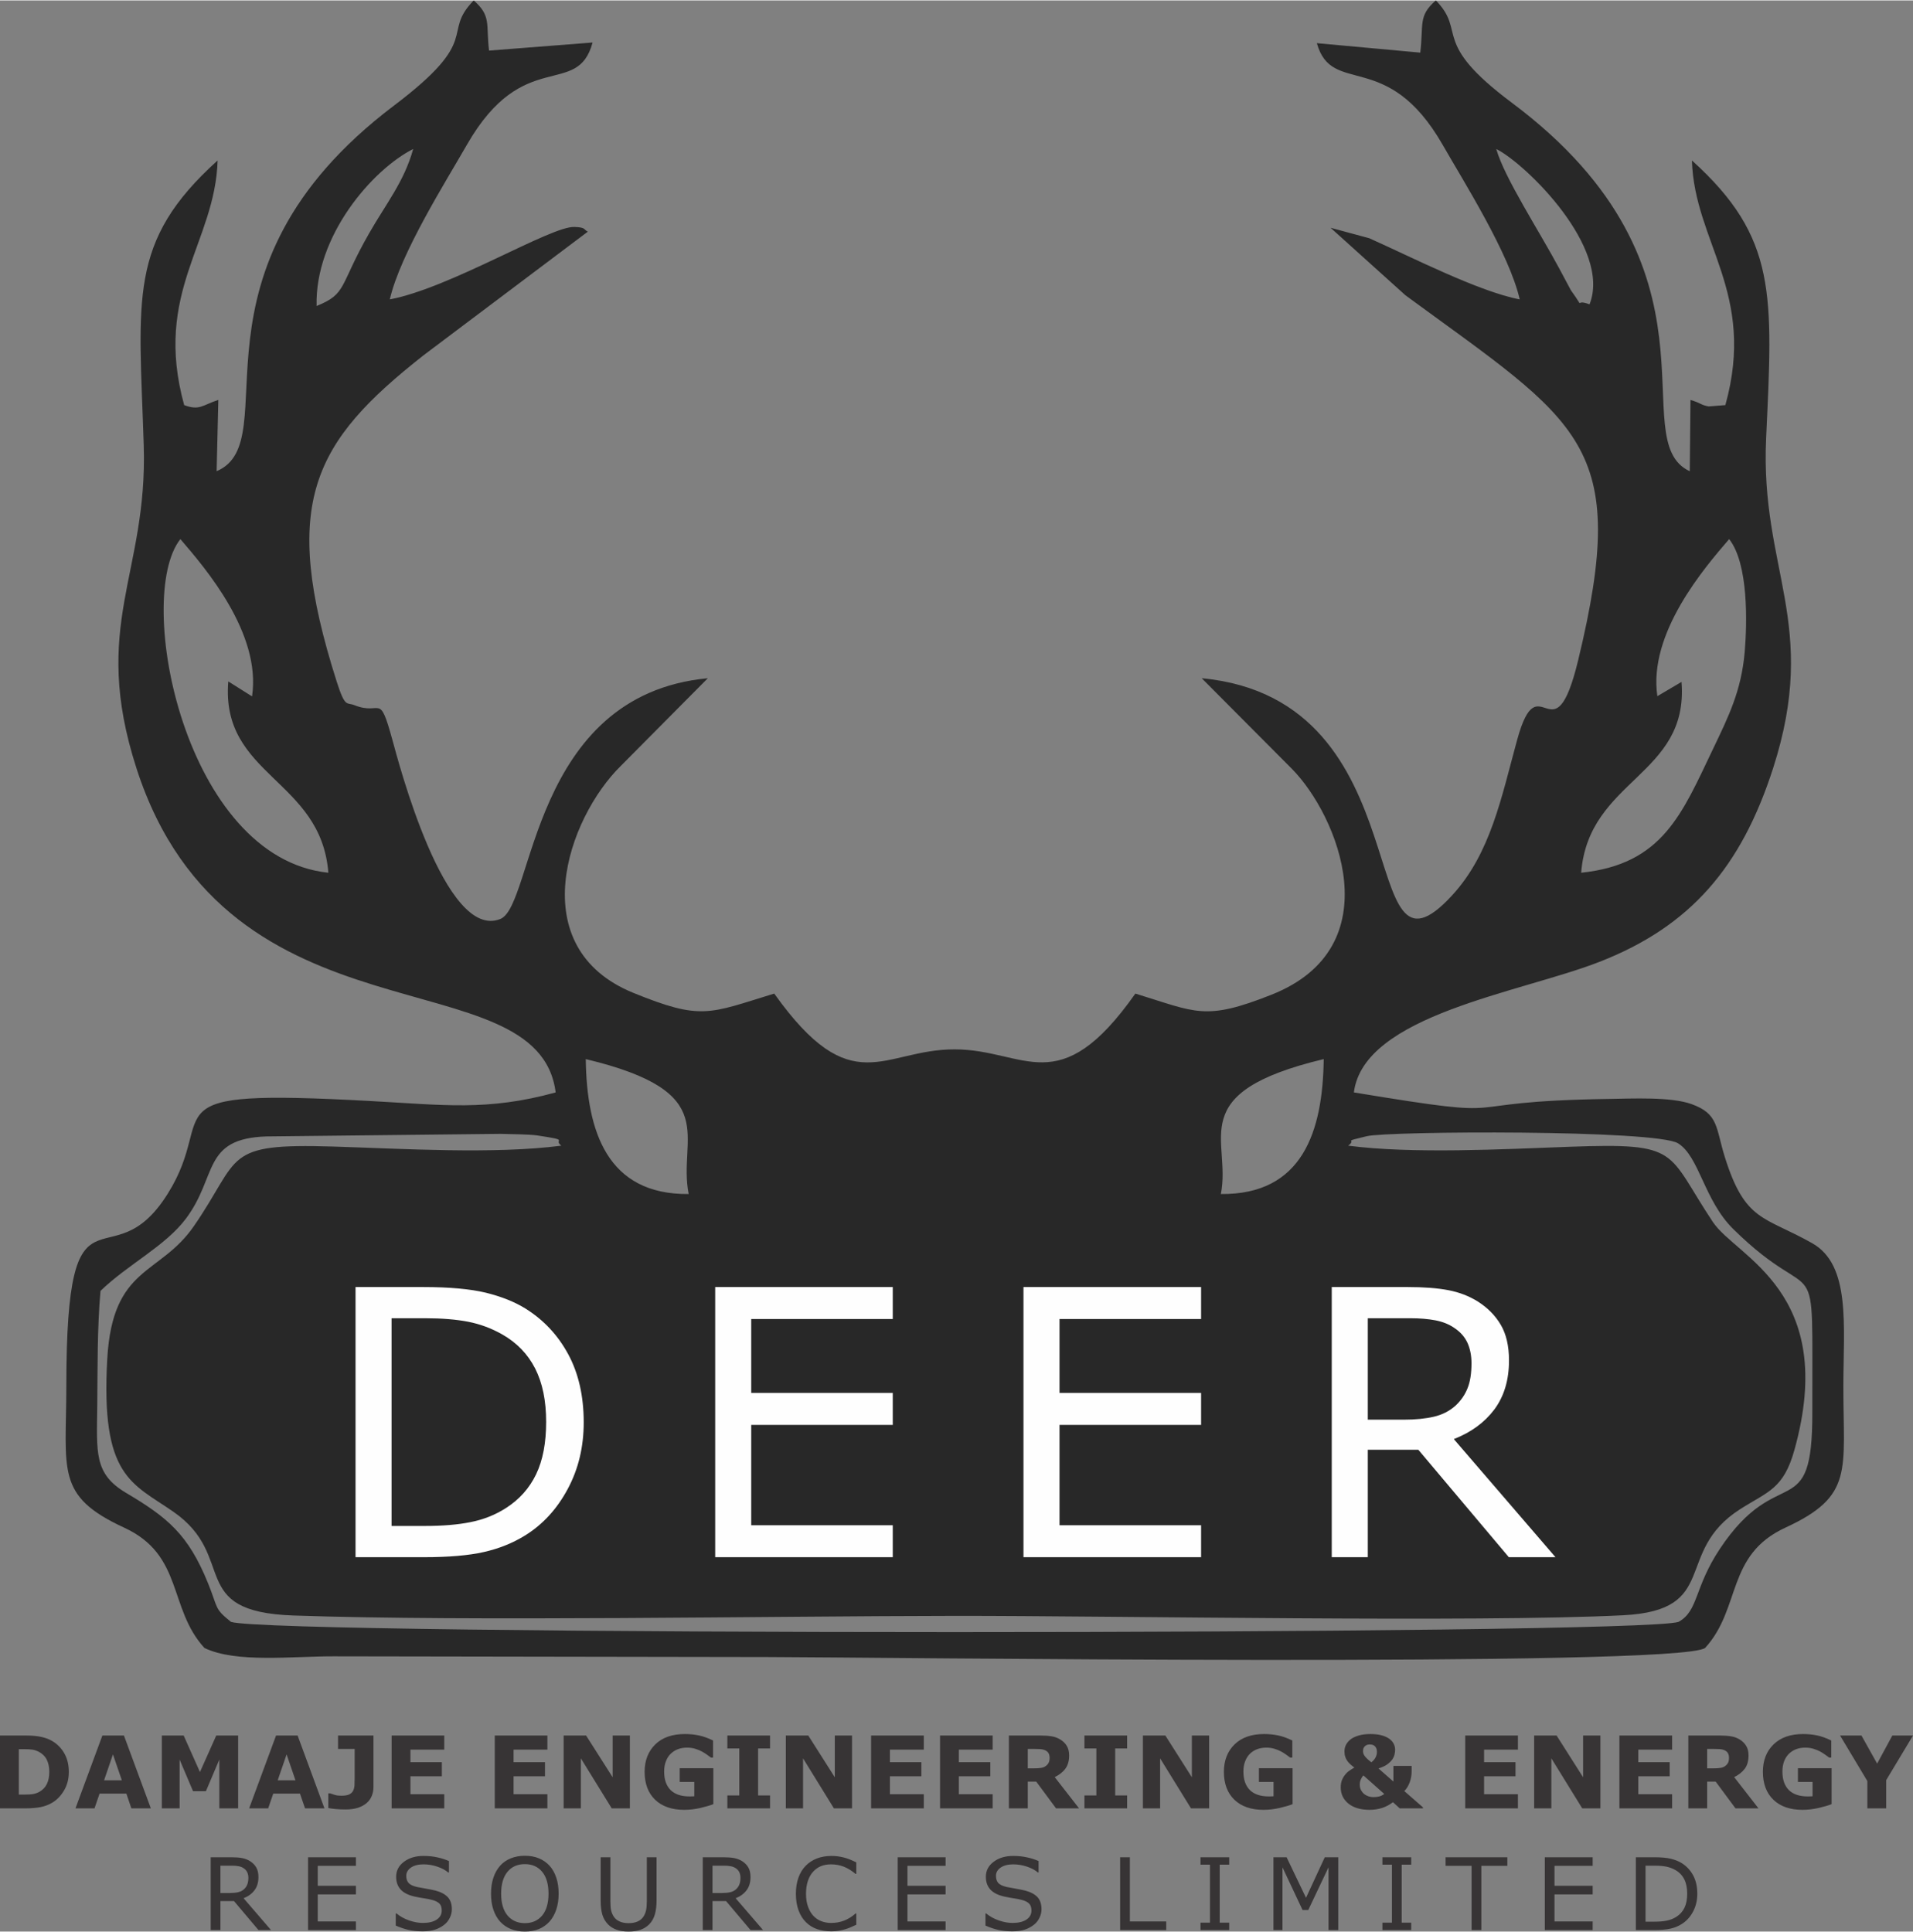
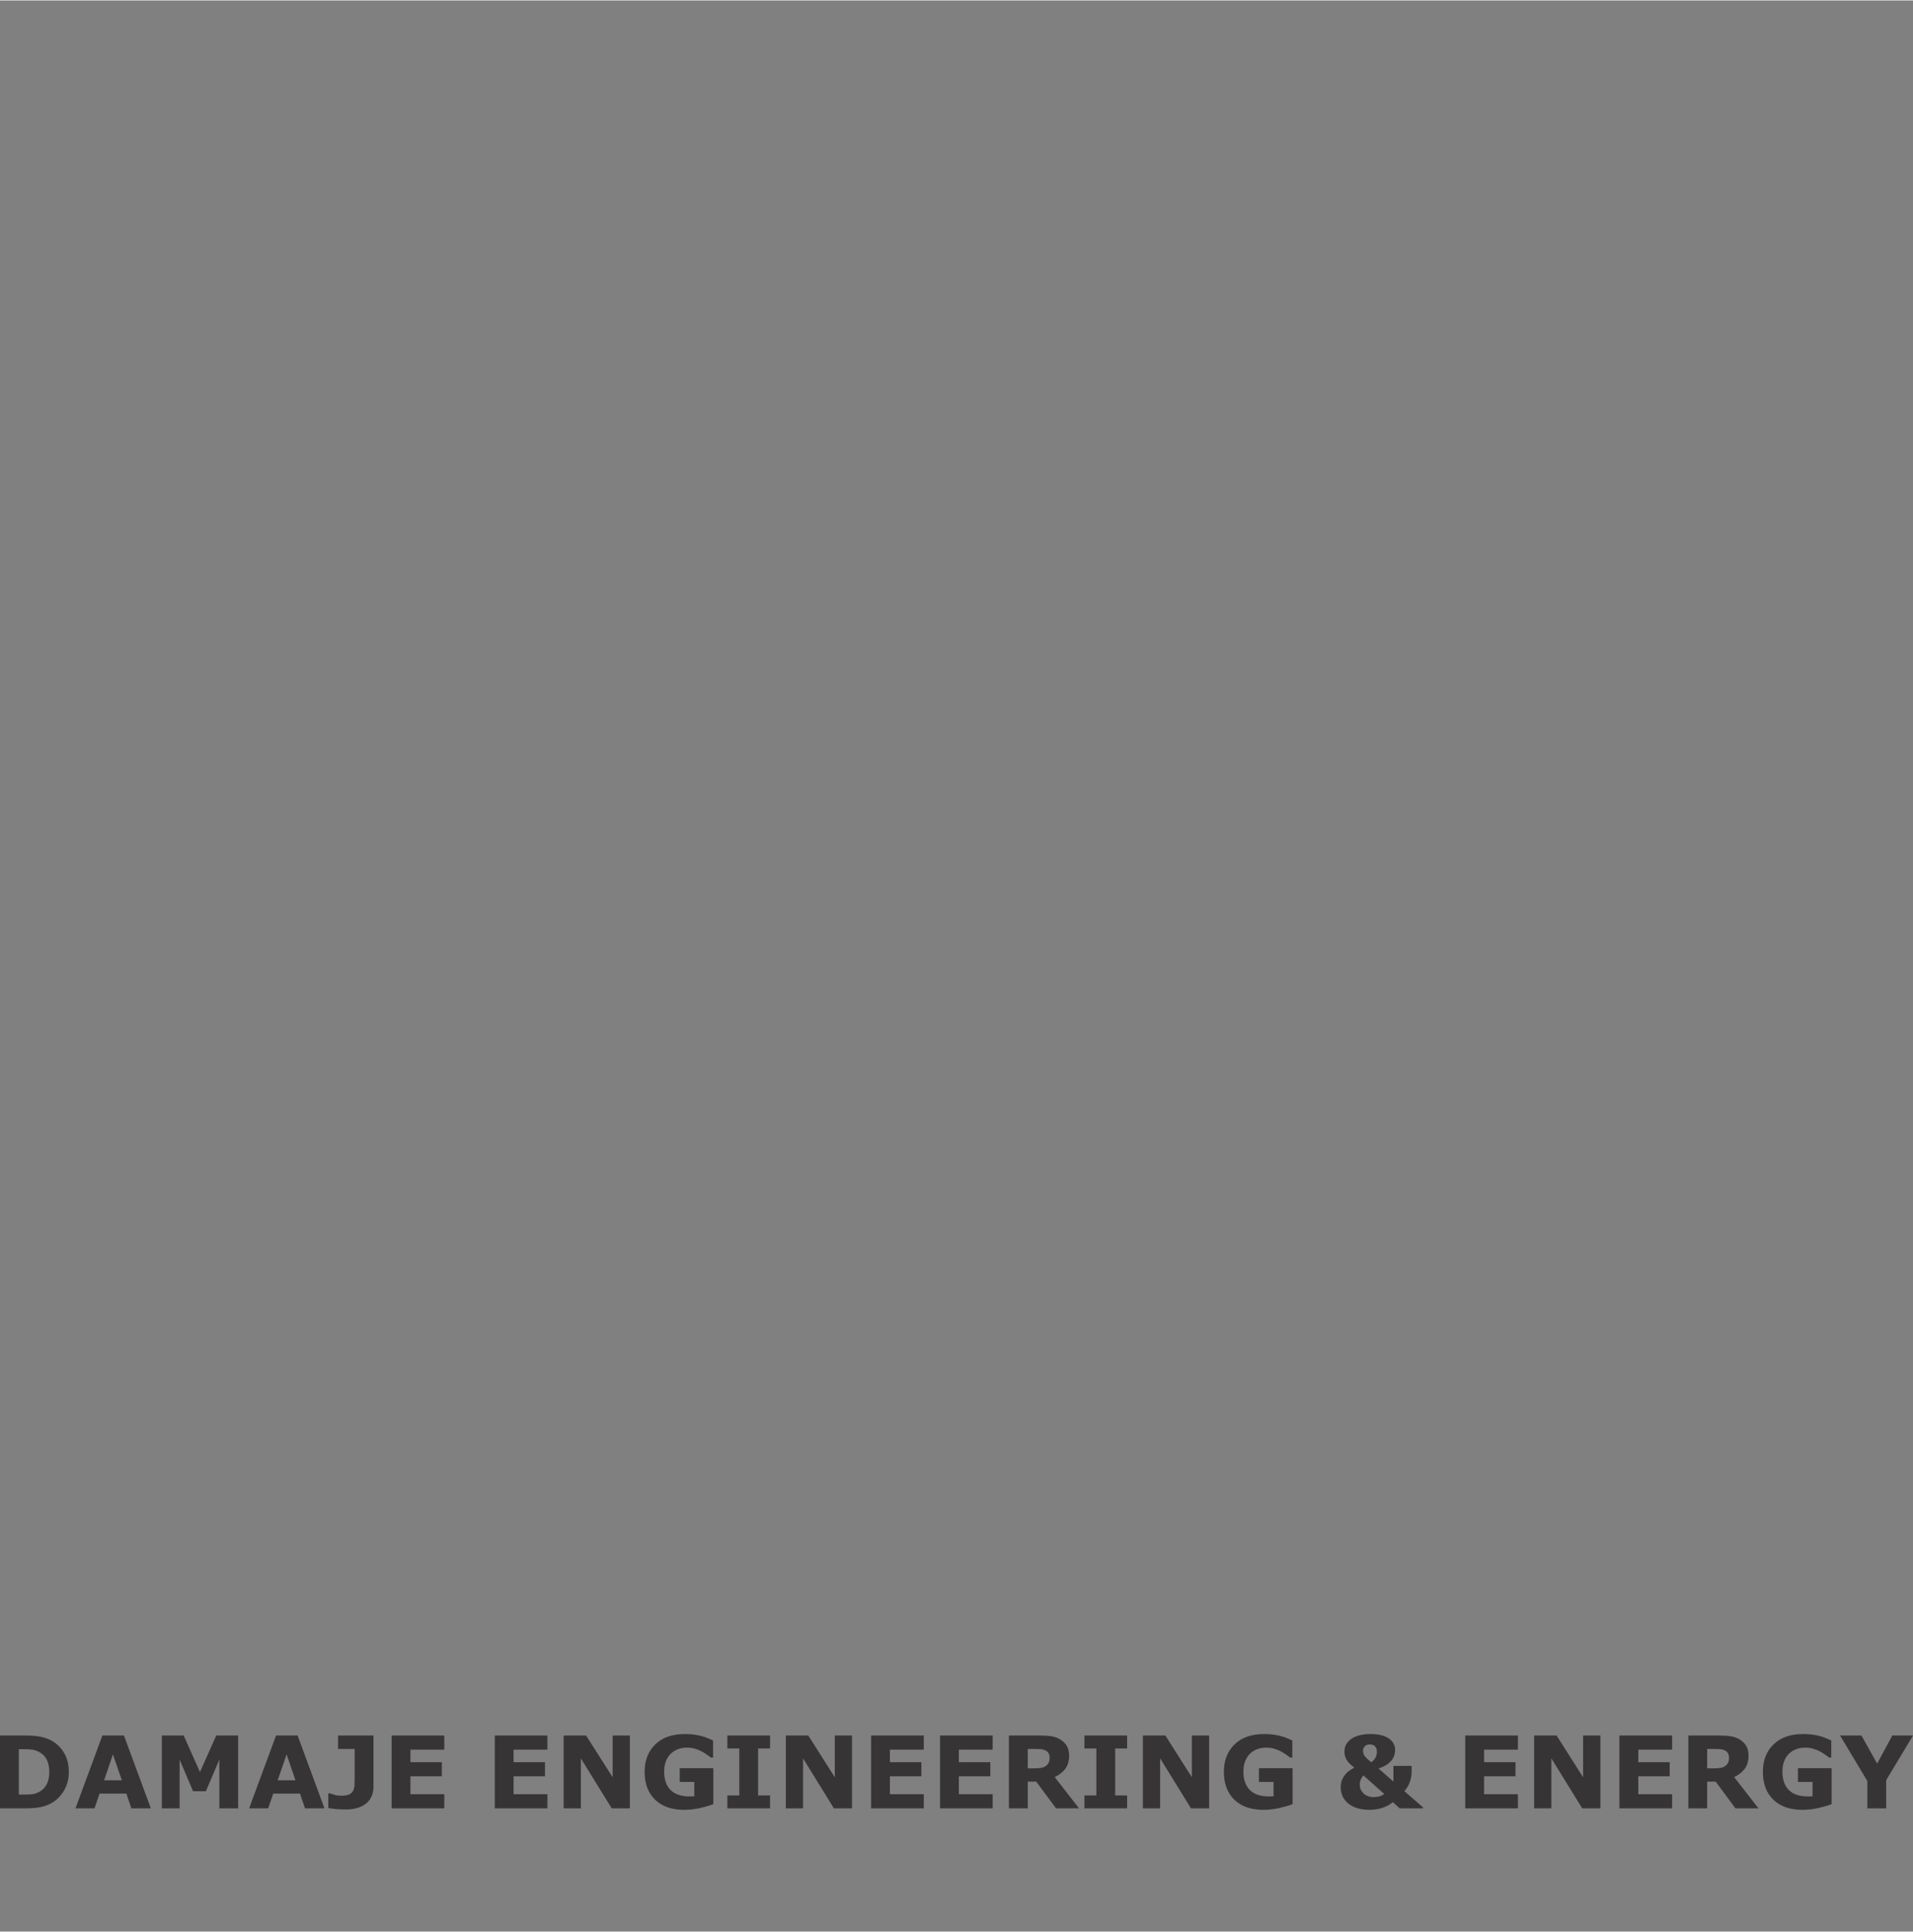
<svg xmlns="http://www.w3.org/2000/svg" xml:space="preserve" width="500px" height="505px" version="1.1" style="shape-rendering:geometricPrecision; text-rendering:geometricPrecision; image-rendering:optimizeQuality; fill-rule:evenodd; clip-rule:evenodd" viewBox="0 0 347.75 351.07">
  <rect x="0" y="0" width="347.75" height="351.07" fill="#808080" stroke="none" />
  <defs>
    <style type="text/css">
   
    .fil0 {fill:#282828}
    .fil1 {fill:#FEFEFE;fill-rule:nonzero}
    .fil2 {fill:#373435;fill-rule:nonzero}
   
  </style>
  </defs>
  <g id="Layer_x0020_1">
    <g id="_1578065355200">
-       <path class="fil0" d="M18.27 234.6c4.92,-4.78 11.78,-8.13 15.53,-13.14 5.78,-7.71 2.92,-14.54 14.6,-14.94l42.61 -0.47c1.78,0.07 5.12,0.06 6.73,0.3 6.13,0.93 2.7,0.64 4.3,1.85 -12.23,1.59 -28.87,0.55 -41.44,0.16 -20.27,-0.63 -16.64,1.84 -25.36,14.47 -6.23,9.03 -14.77,7.14 -15.74,24.1 -1.22,21.52 4.46,22.57 12.03,27.83 11.76,8.17 2.3,18.17 21.78,18.85 32.18,1.12 86.62,0.1 120.25,0.07 29.45,-0.03 94.77,1.23 121.49,-0.11 17.8,-0.9 9.05,-11.48 21.28,-19.29 5.04,-3.21 7.88,-3.65 9.86,-10.75 8.03,-28.81 -10.54,-35.05 -14.8,-41.43 -8.6,-12.9 -5.67,-14.45 -26.09,-13.7 -12.04,0.44 -28.52,1.32 -40.22,-0.2 1.69,-1.29 -1.37,-0.58 3.35,-1.72 3.92,-0.95 52.56,-1.21 56.61,1.29 3.87,2.4 4.72,10.34 10.02,15.57 15.81,15.59 14.33,1.16 14.39,33.33 0.05,20.8 -6.15,8.77 -16.83,24.86 -4.67,7.03 -3.85,11.24 -7.49,13.24 -7.25,2.48 -255.89,2.48 -263.14,0 -3.07,-2.45 -2.32,-2.44 -4.13,-6.92 -3.64,-9.03 -7.43,-12.07 -14.97,-16.55 -5.84,-3.47 -5.3,-7.33 -5.21,-15.84 0.07,-6.8 -0.01,-14.15 0.59,-20.86zm203.66 -17.61c1.98,-9.95 -6.95,-18.39 18.7,-24.53 -0.17,13.18 -3.86,24.68 -18.7,24.53zm-96.74 0c-14.84,0.15 -18.53,-11.42 -18.71,-24.53 25.22,6.03 16.65,14.17 18.71,24.53zm176.09 -90.51c-1.69,-11.43 8.55,-23.33 13.05,-28.55 3.53,4.46 3.28,15.26 2.82,20.59 -0.62,6.99 -2.91,11.61 -5.7,17.45 -5.7,11.89 -9.17,21.07 -24.02,22.61 1.34,-17.07 19.61,-17.58 18.24,-34.69l-4.39 2.59zm-241.59 32.1c-26.14,-2.71 -35.35,-49.97 -26.9,-60.65 4.5,5.23 14.74,17.11 13.03,28.59l-4.32 -2.72c-1.42,17.19 16.85,17.72 18.19,34.78zm229.26 -103.33c-3.09,-1.18 -0.52,1.43 -3.4,-2.58 -0.03,-0.03 -1.93,-3.61 -2.12,-3.97 -3.57,-6.68 -10,-16.53 -11.43,-21.69 5.37,2.69 21.01,18 16.95,28.24zm-231.4 0.3c-0.32,-12.74 10.14,-24.8 17.56,-28.54 -1.64,5.95 -4.96,9.97 -8.05,15.4 -5.47,9.58 -3.93,10.88 -9.51,13.14zm13.31 -1.2c1.92,-8.35 10.15,-21.36 14.01,-28.1 10.31,-17.99 20.09,-8.31 22.85,-18.6l-18.82 1.47c-0.58,-4.83 0.45,-6.29 -2.79,-9.12 -6,6.16 1.78,6.82 -14.47,19.1 -39.91,30.17 -19.21,60.96 -32.26,66.48l0.31 -12.96c-2.93,0.96 -3.39,1.99 -6.21,0.95 -5.67,-20.53 5.64,-29.52 6.08,-44.48 -16.38,14.79 -14.28,25.02 -13.43,51.79 0.74,23.47 -9.73,32.64 -1.32,58.72 16.66,51.62 73.01,33.81 76.2,58.92 -12.43,3.42 -20.37,2.28 -33.67,1.56 -41.68,-2.28 -27.4,1.77 -36.84,16.84 -10.55,16.86 -18.43,-5.09 -18.44,34.9 -0.01,15.46 -2.03,20.04 10.51,25.82 10.83,4.99 7.98,14.64 14.59,21.87 5.72,2.78 16.07,1.5 23.44,1.52l78.95 0.13c16.46,0.01 165.6,1.94 170.41,-1.65 6.6,-7.23 3.77,-16.88 14.59,-21.87 12.52,-5.77 10.52,-10.31 10.54,-25.82 0.02,-10.93 1.37,-21.91 -5.65,-25.88 -8.74,-4.95 -12.19,-3.83 -15.9,-15.68 -1.68,-5.38 -1.1,-7.85 -6.08,-9.63 -3.74,-1.34 -10.75,-0.99 -14.87,-0.93 -31.24,0.46 -14.18,4.14 -46.48,-1.18 1.8,-14.12 30.24,-18.11 44.65,-23.74 16.62,-6.48 25.78,-17.3 31.55,-35.17 8.47,-26.3 -2.37,-36.11 -1.26,-60.02 1.21,-26.12 2.06,-36.45 -13.49,-50.5 0.45,14.93 11.76,24.04 6.08,44.48l-3.04 0.24c-1.47,-0.27 -1.29,-0.58 -3.3,-1.18l-0.13 12.96c-12.3,-5.67 8.26,-36.66 -32.37,-67.01 -14.89,-11.13 -8.12,-12.79 -13.79,-18.58 -3.25,2.83 -2.21,4.29 -2.83,9.49l-18.8 -1.72c2.73,9.8 12.76,0.83 22.87,18.48 3.86,6.75 12.09,19.74 14.01,28.1 -7.38,-1.39 -19.69,-7.7 -27.36,-11.12l-7.03 -1.9 13.61 12.27c31.78,23.32 40.98,26.79 31.4,66.35 -4.48,18.52 -7.11,0.01 -11.08,14.44 -2.88,10.49 -4.82,20.66 -11.8,28.27 -18.15,19.81 -4.62,-35.59 -45.55,-39.44l16.4 16.48c8.31,8.4 18.22,32.39 -3.73,41.06 -12.13,4.8 -13.61,3.2 -24.73,-0.21 -13.94,19.78 -19.97,10.17 -32.83,10.14 -13.07,-0.03 -18.66,9.73 -32.82,-10.14 -11.91,3.64 -13.17,4.93 -25.61,-0.13 -20.15,-8.22 -12.02,-31.71 -2.24,-41.3l15.78 -15.9c-32.25,3.05 -31.59,41.26 -37.7,43.76 -10.1,4.12 -18.61,-28.8 -19.65,-32.59 -2.43,-8.82 -1.96,-4.29 -6.89,-6.27 -1.44,-0.58 -1.67,0.57 -3.23,-4.3 -10.37,-32.57 -4.23,-43.55 15.83,-59.34l29.82 -22.44c-0.83,-0.43 -0.34,-0.79 -2.45,-0.86 -4.32,-0.15 -22.54,11.1 -33.54,13.17z" />
-       <path class="fil1" d="M106.11 258.5c0,4.47 -0.97,8.51 -2.92,12.13 -1.95,3.64 -4.54,6.45 -7.77,8.45 -2.24,1.38 -4.74,2.38 -7.5,3 -2.75,0.62 -6.39,0.93 -10.89,0.93l-12.4 0 0 -49.11 12.26 0c4.8,0 8.6,0.35 11.43,1.03 2.82,0.7 5.21,1.65 7.17,2.86 3.34,2.08 5.94,4.87 7.81,8.34 1.87,3.47 2.81,7.61 2.81,12.37zm-6.83 -0.09c0,-3.84 -0.66,-7.07 -2,-9.71 -1.34,-2.62 -3.34,-4.69 -6,-6.2 -1.94,-1.1 -3.99,-1.86 -6.16,-2.29 -2.17,-0.42 -4.79,-0.64 -7.81,-0.64l-6.13 0 0 37.76 6.13 0c3.14,0 5.88,-0.22 8.21,-0.69 2.35,-0.46 4.5,-1.31 6.45,-2.56 2.44,-1.56 4.26,-3.6 5.49,-6.15 1.22,-2.54 1.82,-5.72 1.82,-9.52zm63.01 24.6l-32.28 0 0 -49.11 32.28 0 0 5.81 -25.73 0 0 13.44 25.73 0 0 5.81 -25.73 0 0 18.24 25.73 0 0 5.81zm56.05 0l-32.29 0 0 -49.11 32.29 0 0 5.81 -25.74 0 0 13.44 25.74 0 0 5.81 -25.74 0 0 18.24 25.74 0 0 5.81zm64.42 0l-8.48 0 -16.45 -19.53 -9.19 0 0 19.53 -6.55 0 0 -49.11 13.77 0c2.97,0 5.45,0.19 7.43,0.57 1.98,0.38 3.76,1.07 5.35,2.06 1.78,1.13 3.18,2.54 4.18,4.25 1,1.7 1.49,3.86 1.49,6.47 0,3.55 -0.89,6.51 -2.66,8.9 -1.79,2.38 -4.25,4.18 -7.37,5.39l18.48 21.47zm-15.27 -35.26c0,-1.41 -0.25,-2.65 -0.74,-3.73 -0.5,-1.08 -1.32,-2 -2.46,-2.74 -0.94,-0.64 -2.07,-1.08 -3.36,-1.33 -1.31,-0.25 -2.84,-0.38 -4.6,-0.38l-7.69 0 0 18.44 6.6 0c2.07,0 3.88,-0.18 5.42,-0.54 1.54,-0.36 2.84,-1.03 3.93,-2.01 0.99,-0.93 1.72,-1.98 2.19,-3.18 0.48,-1.18 0.71,-2.7 0.71,-4.53z" />
      <path class="fil2" d="M12.51 322.06c0,1.24 -0.28,2.34 -0.84,3.31 -0.57,0.98 -1.28,1.73 -2.14,2.25 -0.64,0.39 -1.36,0.66 -2.13,0.82 -0.77,0.15 -1.68,0.23 -2.73,0.23l-4.67 0 0 -13.24 4.8 0c1.08,0 2.01,0.09 2.79,0.27 0.78,0.18 1.44,0.44 1.97,0.77 0.92,0.56 1.64,1.31 2.16,2.25 0.53,0.95 0.79,2.07 0.79,3.34zm-3.55 -0.03c0,-0.87 -0.16,-1.61 -0.47,-2.23 -0.32,-0.62 -0.82,-1.1 -1.5,-1.45 -0.35,-0.17 -0.71,-0.29 -1.07,-0.35 -0.36,-0.06 -0.91,-0.09 -1.64,-0.09l-0.86 0 0 8.26 0.86 0c0.81,0 1.4,-0.03 1.78,-0.11 0.38,-0.07 0.74,-0.2 1.11,-0.4 0.61,-0.35 1.07,-0.83 1.35,-1.42 0.29,-0.6 0.44,-1.34 0.44,-2.21zm18.46 6.64l-3.54 0 -0.91 -2.68 -4.87 0 -0.92 2.68 -3.46 0 4.89 -13.24 3.92 0 4.89 13.24zm-5.27 -5.1l-1.62 -4.71 -1.61 4.71 3.23 0zm21.14 5.1l-3.42 0 0 -8.87 -2.44 5.75 -2.34 0 -2.44 -5.75 0 8.87 -3.23 0 0 -13.24 3.97 0 2.96 6.64 2.96 -6.64 3.98 0 0 13.24zm15.69 0l-3.53 0 -0.92 -2.68 -4.86 0 -0.92 2.68 -3.46 0 4.89 -13.24 3.92 0 4.88 13.24zm-5.27 -5.1l-1.61 -4.71 -1.62 4.71 3.23 0zm14.18 1.21c0,0.58 -0.1,1.12 -0.31,1.63 -0.21,0.51 -0.51,0.93 -0.92,1.29 -0.44,0.37 -0.96,0.66 -1.57,0.86 -0.61,0.2 -1.37,0.31 -2.26,0.31 -0.62,0 -1.19,-0.02 -1.73,-0.07 -0.54,-0.04 -1.01,-0.11 -1.42,-0.19l0 -2.67 0.32 0c0.28,0.1 0.58,0.2 0.88,0.29 0.31,0.1 0.71,0.14 1.18,0.14 0.63,0 1.1,-0.08 1.44,-0.24 0.33,-0.17 0.57,-0.4 0.71,-0.7 0.14,-0.29 0.21,-0.61 0.23,-0.96 0.02,-0.34 0.03,-0.79 0.03,-1.32l0 -5.28 -3.02 0 0 -2.44 6.44 0 0 9.35zm12.87 3.89l-9.57 0 0 -13.24 9.57 0 0 2.57 -6.15 0 0 2.28 5.71 0 0 2.56 -5.71 0 0 3.26 6.15 0 0 2.57zm18.75 0l-9.57 0 0 -13.24 9.57 0 0 2.57 -6.15 0 0 2.28 5.71 0 0 2.56 -5.71 0 0 3.26 6.15 0 0 2.57zm14.99 0l-3.3 0 -5.61 -9.09 0 9.09 -3.13 0 0 -13.24 4.08 0 4.83 7.59 0 -7.59 3.13 0 0 13.24zm15.17 -0.76c-0.59,0.23 -1.38,0.46 -2.35,0.69 -0.98,0.22 -1.96,0.34 -2.93,0.34 -2.25,0 -4.02,-0.61 -5.3,-1.83 -1.27,-1.23 -1.91,-2.92 -1.91,-5.08 0,-2.06 0.65,-3.72 1.93,-4.98 1.29,-1.26 3.08,-1.89 5.39,-1.89 0.87,0 1.69,0.08 2.48,0.24 0.79,0.15 1.67,0.47 2.64,0.93l0 3.11 -0.38 0c-0.17,-0.13 -0.41,-0.3 -0.73,-0.53 -0.32,-0.23 -0.63,-0.42 -0.93,-0.58 -0.34,-0.19 -0.74,-0.35 -1.2,-0.49 -0.46,-0.14 -0.95,-0.21 -1.46,-0.21 -0.61,0 -1.16,0.09 -1.65,0.27 -0.49,0.18 -0.93,0.45 -1.32,0.82 -0.38,0.36 -0.68,0.81 -0.89,1.36 -0.22,0.54 -0.33,1.18 -0.33,1.9 0,1.46 0.39,2.58 1.17,3.36 0.78,0.77 1.93,1.16 3.45,1.16 0.13,0 0.28,0 0.43,-0.01 0.16,0 0.3,-0.01 0.43,-0.02l0 -2.61 -2.65 0 0 -2.49 6.11 0 0 6.54zm10.31 0.76l-7.76 0 0 -2.35 2.17 0 0 -8.54 -2.17 0 0 -2.35 7.76 0 0 2.35 -2.17 0 0 8.54 2.17 0 0 2.35zm14.9 0l-3.29 0 -5.61 -9.09 0 9.09 -3.13 0 0 -13.24 4.08 0 4.82 7.59 0 -7.59 3.13 0 0 13.24zm13.05 0l-9.58 0 0 -13.24 9.58 0 0 2.57 -6.16 0 0 2.28 5.72 0 0 2.56 -5.72 0 0 3.26 6.16 0 0 2.57zm12.52 0l-9.57 0 0 -13.24 9.57 0 0 2.57 -6.15 0 0 2.28 5.72 0 0 2.56 -5.72 0 0 3.26 6.15 0 0 2.57zm10.35 -9.19c0,-0.33 -0.07,-0.62 -0.2,-0.85 -0.14,-0.24 -0.37,-0.42 -0.7,-0.56 -0.23,-0.09 -0.49,-0.15 -0.79,-0.17 -0.31,-0.02 -0.66,-0.03 -1.07,-0.03l-1.21 0 0 3.53 1.03 0c0.54,0 0.99,-0.02 1.35,-0.08 0.36,-0.05 0.67,-0.17 0.91,-0.36 0.24,-0.18 0.41,-0.38 0.51,-0.6 0.11,-0.22 0.17,-0.52 0.17,-0.88zm5.35 9.19l-4.18 0 -3.6 -4.86 -1.54 0 0 4.86 -3.43 0 0 -13.24 5.72 0c0.79,0 1.46,0.05 2.02,0.14 0.56,0.08 1.09,0.28 1.58,0.57 0.5,0.3 0.9,0.68 1.19,1.15 0.29,0.47 0.44,1.06 0.44,1.77 0,0.98 -0.23,1.78 -0.68,2.39 -0.45,0.62 -1.1,1.13 -1.94,1.54l4.42 5.68zm8.74 0l-7.76 0 0 -2.35 2.17 0 0 -8.54 -2.17 0 0 -2.35 7.76 0 0 2.35 -2.17 0 0 8.54 2.17 0 0 2.35zm14.91 0l-3.3 0 -5.61 -9.09 0 9.09 -3.13 0 0 -13.24 4.08 0 4.82 7.59 0 -7.59 3.14 0 0 13.24zm15.17 -0.76c-0.59,0.23 -1.38,0.46 -2.36,0.69 -0.97,0.22 -1.95,0.34 -2.92,0.34 -2.26,0 -4.02,-0.61 -5.3,-1.83 -1.27,-1.23 -1.91,-2.92 -1.91,-5.08 0,-2.06 0.65,-3.72 1.93,-4.98 1.29,-1.26 3.08,-1.89 5.38,-1.89 0.87,0 1.7,0.08 2.49,0.24 0.79,0.15 1.67,0.47 2.64,0.93l0 3.11 -0.39 0c-0.16,-0.13 -0.41,-0.3 -0.72,-0.53 -0.33,-0.23 -0.63,-0.42 -0.93,-0.58 -0.35,-0.19 -0.75,-0.35 -1.2,-0.49 -0.46,-0.14 -0.95,-0.21 -1.47,-0.21 -0.6,0 -1.15,0.09 -1.65,0.27 -0.49,0.18 -0.93,0.45 -1.32,0.82 -0.37,0.36 -0.67,0.81 -0.88,1.36 -0.22,0.54 -0.33,1.18 -0.33,1.9 0,1.46 0.39,2.58 1.17,3.36 0.78,0.77 1.93,1.16 3.45,1.16 0.13,0 0.27,0 0.43,-0.01 0.16,0 0.3,-0.01 0.43,-0.02l0 -2.61 -2.66 0 0 -2.49 6.12 0 0 6.54zm23.7 0.76l-4.23 0 -1.23 -1.12c-0.6,0.47 -1.25,0.81 -1.97,1.05 -0.71,0.22 -1.46,0.34 -2.26,0.34 -1.64,0 -2.92,-0.38 -3.86,-1.13 -0.93,-0.76 -1.4,-1.74 -1.4,-2.96 0,-0.5 0.08,-0.94 0.22,-1.31 0.15,-0.37 0.35,-0.71 0.59,-1 0.24,-0.3 0.5,-0.55 0.81,-0.75 0.3,-0.21 0.59,-0.39 0.86,-0.53 -0.25,-0.19 -0.49,-0.38 -0.71,-0.58 -0.23,-0.2 -0.42,-0.42 -0.59,-0.66 -0.16,-0.22 -0.28,-0.48 -0.37,-0.76 -0.09,-0.27 -0.13,-0.59 -0.13,-0.94 0,-0.41 0.08,-0.8 0.26,-1.17 0.18,-0.36 0.45,-0.69 0.8,-0.98 0.37,-0.3 0.86,-0.54 1.48,-0.73 0.62,-0.19 1.36,-0.28 2.21,-0.28 0.71,0 1.36,0.07 1.92,0.21 0.56,0.14 1.03,0.35 1.42,0.61 0.36,0.25 0.64,0.55 0.83,0.9 0.19,0.35 0.29,0.73 0.29,1.14 0,0.27 -0.04,0.57 -0.12,0.9 -0.08,0.32 -0.23,0.63 -0.44,0.92 -0.23,0.31 -0.54,0.59 -0.91,0.86 -0.38,0.27 -0.9,0.51 -1.56,0.71l2.72 2.39 0 -2.85 3.31 0 0 0.98c0,0.7 -0.12,1.37 -0.35,2.01 -0.24,0.64 -0.57,1.17 -0.98,1.59l3.39 2.96 0 0.18zm-8.37 -10.26c0,-0.3 -0.05,-0.55 -0.15,-0.73 -0.09,-0.18 -0.21,-0.32 -0.34,-0.41 -0.14,-0.1 -0.29,-0.16 -0.44,-0.18 -0.16,-0.02 -0.28,-0.04 -0.38,-0.04 -0.1,0 -0.21,0.02 -0.34,0.04 -0.12,0.02 -0.26,0.08 -0.41,0.18 -0.13,0.09 -0.24,0.21 -0.33,0.37 -0.1,0.17 -0.14,0.38 -0.14,0.65 0,0.35 0.14,0.68 0.42,1.01 0.28,0.33 0.65,0.66 1.1,1 0.33,-0.26 0.58,-0.54 0.75,-0.86 0.17,-0.32 0.26,-0.66 0.26,-1.03zm1.33 7.64l-3.79 -3.37c-0.12,0.11 -0.26,0.33 -0.42,0.63 -0.16,0.31 -0.24,0.65 -0.24,1.02 0,0.39 0.08,0.74 0.23,1.03 0.16,0.28 0.35,0.52 0.57,0.7 0.24,0.19 0.51,0.33 0.8,0.43 0.29,0.09 0.57,0.14 0.85,0.14 0.41,0 0.76,-0.04 1.08,-0.12 0.31,-0.08 0.62,-0.23 0.92,-0.46zm24.3 2.62l-9.58 0 0 -13.24 9.58 0 0 2.57 -6.15 0 0 2.28 5.71 0 0 2.56 -5.71 0 0 3.26 6.15 0 0 2.57zm14.99 0l-3.3 0 -5.61 -9.09 0 9.09 -3.13 0 0 -13.24 4.08 0 4.82 7.59 0 -7.59 3.14 0 0 13.24zm13.04 0l-9.58 0 0 -13.24 9.58 0 0 2.57 -6.15 0 0 2.28 5.71 0 0 2.56 -5.71 0 0 3.26 6.15 0 0 2.57zm10.34 -9.19c0,-0.33 -0.06,-0.62 -0.2,-0.85 -0.13,-0.24 -0.37,-0.42 -0.69,-0.56 -0.23,-0.09 -0.49,-0.15 -0.8,-0.17 -0.3,-0.02 -0.66,-0.03 -1.06,-0.03l-1.22 0 0 3.53 1.04 0c0.53,0 0.98,-0.02 1.34,-0.08 0.37,-0.05 0.67,-0.17 0.92,-0.36 0.23,-0.18 0.4,-0.38 0.51,-0.6 0.11,-0.22 0.16,-0.52 0.16,-0.88zm5.36 9.19l-4.18 0 -3.6 -4.86 -1.55 0 0 4.86 -3.42 0 0 -13.24 5.72 0c0.78,0 1.45,0.05 2.01,0.14 0.57,0.08 1.1,0.28 1.59,0.57 0.49,0.3 0.89,0.68 1.18,1.15 0.3,0.47 0.44,1.06 0.44,1.77 0,0.98 -0.22,1.78 -0.67,2.39 -0.46,0.62 -1.1,1.13 -1.94,1.54l4.42 5.68zm13.29 -0.76c-0.59,0.23 -1.38,0.46 -2.36,0.69 -0.98,0.22 -1.95,0.34 -2.92,0.34 -2.26,0 -4.03,-0.61 -5.3,-1.83 -1.27,-1.23 -1.91,-2.92 -1.91,-5.08 0,-2.06 0.64,-3.72 1.93,-4.98 1.29,-1.26 3.08,-1.89 5.38,-1.89 0.87,0 1.7,0.08 2.49,0.24 0.79,0.15 1.66,0.47 2.63,0.93l0 3.11 -0.38 0c-0.17,-0.13 -0.41,-0.3 -0.73,-0.53 -0.32,-0.23 -0.63,-0.42 -0.92,-0.58 -0.35,-0.19 -0.75,-0.35 -1.21,-0.49 -0.46,-0.14 -0.94,-0.21 -1.46,-0.21 -0.61,0 -1.15,0.09 -1.65,0.27 -0.49,0.18 -0.93,0.45 -1.32,0.82 -0.37,0.36 -0.67,0.81 -0.89,1.36 -0.21,0.54 -0.32,1.18 -0.32,1.9 0,1.46 0.39,2.58 1.17,3.36 0.77,0.77 1.92,1.16 3.44,1.16 0.13,0 0.28,0 0.44,-0.01 0.15,0 0.3,-0.01 0.43,-0.02l0 -2.61 -2.66 0 0 -2.49 6.12 0 0 6.54zm14.8 -12.48l-4.88 8.12 0 5.12 -3.42 0 0 -4.96 -4.96 -8.28 3.89 0 2.85 5.11 2.76 -5.11 3.76 0z" />
-       <path class="fil2" d="M49.26 350.79l-2.28 0 -4.44 -5.26 -2.47 0 0 5.26 -1.77 0 0 -13.23 3.71 0c0.8,0 1.47,0.05 2,0.15 0.54,0.11 1.02,0.29 1.45,0.56 0.47,0.3 0.85,0.68 1.12,1.14 0.27,0.46 0.4,1.04 0.4,1.75 0,0.95 -0.23,1.75 -0.71,2.39 -0.49,0.65 -1.15,1.13 -1.99,1.46l4.98 5.78zm-4.11 -9.5c0,-0.38 -0.07,-0.71 -0.21,-1 -0.13,-0.29 -0.35,-0.54 -0.66,-0.74 -0.25,-0.17 -0.55,-0.29 -0.9,-0.36 -0.35,-0.07 -0.77,-0.1 -1.24,-0.1l-2.07 0 0 4.97 1.78 0c0.55,0 1.04,-0.05 1.45,-0.15 0.42,-0.09 0.77,-0.28 1.06,-0.54 0.27,-0.25 0.47,-0.54 0.59,-0.86 0.13,-0.32 0.2,-0.72 0.2,-1.22zm19.55 9.5l-8.7 0 0 -13.23 8.7 0 0 1.56 -6.94 0 0 3.63 6.94 0 0 1.56 -6.94 0 0 4.92 6.94 0 0 1.56zm17.44 -3.77c0,0.51 -0.12,1.02 -0.36,1.52 -0.24,0.51 -0.58,0.94 -1.01,1.28 -0.47,0.38 -1.03,0.68 -1.66,0.89 -0.63,0.21 -1.39,0.32 -2.27,0.32 -0.96,0 -1.81,-0.09 -2.58,-0.26 -0.75,-0.18 -1.53,-0.44 -2.32,-0.79l0 -2.21 0.13 0c0.66,0.55 1.44,0.98 2.31,1.28 0.87,0.3 1.7,0.45 2.47,0.45 1.09,0 1.94,-0.2 2.54,-0.61 0.6,-0.4 0.91,-0.95 0.91,-1.63 0,-0.58 -0.14,-1.01 -0.43,-1.29 -0.29,-0.28 -0.73,-0.5 -1.31,-0.65 -0.45,-0.12 -0.93,-0.22 -1.44,-0.29 -0.53,-0.08 -1.07,-0.18 -1.65,-0.3 -1.17,-0.25 -2.04,-0.67 -2.61,-1.27 -0.56,-0.6 -0.85,-1.39 -0.85,-2.35 0,-1.11 0.47,-2.02 1.41,-2.72 0.94,-0.71 2.12,-1.07 3.56,-1.07 0.94,0 1.79,0.09 2.57,0.27 0.77,0.17 1.46,0.4 2.06,0.66l0 2.08 -0.13 0c-0.5,-0.43 -1.16,-0.78 -1.98,-1.06 -0.82,-0.28 -1.66,-0.42 -2.52,-0.42 -0.94,0 -1.7,0.2 -2.27,0.58 -0.57,0.4 -0.86,0.9 -0.86,1.51 0,0.55 0.14,0.98 0.43,1.3 0.28,0.31 0.78,0.55 1.5,0.72 0.38,0.08 0.92,0.18 1.61,0.3 0.7,0.12 1.3,0.24 1.78,0.36 0.99,0.26 1.72,0.66 2.22,1.18 0.5,0.53 0.75,1.27 0.75,2.22zm17.74 -7.94c0.54,0.59 0.95,1.32 1.24,2.18 0.29,0.86 0.43,1.83 0.43,2.92 0,1.09 -0.15,2.07 -0.44,2.93 -0.3,0.86 -0.71,1.58 -1.23,2.16 -0.54,0.59 -1.19,1.04 -1.93,1.35 -0.75,0.3 -1.6,0.45 -2.55,0.45 -0.93,0 -1.78,-0.16 -2.54,-0.46 -0.76,-0.31 -1.4,-0.76 -1.94,-1.34 -0.53,-0.59 -0.94,-1.31 -1.23,-2.16 -0.29,-0.86 -0.43,-1.83 -0.43,-2.93 0,-1.08 0.14,-2.05 0.43,-2.9 0.28,-0.86 0.7,-1.59 1.24,-2.2 0.52,-0.58 1.17,-1.02 1.94,-1.33 0.78,-0.31 1.62,-0.46 2.53,-0.46 0.95,0 1.8,0.15 2.55,0.46 0.76,0.31 1.4,0.76 1.93,1.33zm-0.17 5.1c0,-1.71 -0.38,-3.04 -1.15,-3.97 -0.77,-0.93 -1.82,-1.4 -3.15,-1.4 -1.34,0 -2.4,0.47 -3.16,1.4 -0.77,0.93 -1.15,2.26 -1.15,3.97 0,1.73 0.39,3.06 1.17,3.98 0.78,0.92 1.83,1.38 3.14,1.38 1.31,0 2.36,-0.46 3.14,-1.38 0.77,-0.92 1.16,-2.25 1.16,-3.98zm19.64 1.3c0,0.96 -0.11,1.79 -0.32,2.51 -0.21,0.71 -0.55,1.3 -1.03,1.78 -0.46,0.45 -0.99,0.78 -1.6,0.99 -0.61,0.21 -1.32,0.31 -2.13,0.31 -0.84,0 -1.56,-0.11 -2.17,-0.33 -0.62,-0.22 -1.14,-0.54 -1.56,-0.97 -0.48,-0.49 -0.83,-1.07 -1.04,-1.76 -0.2,-0.68 -0.31,-1.53 -0.31,-2.53l0 -7.92 1.77 0 0 8c0,0.71 0.04,1.28 0.14,1.69 0.1,0.41 0.26,0.79 0.49,1.13 0.26,0.38 0.62,0.67 1.06,0.86 0.45,0.2 0.99,0.3 1.62,0.3 0.63,0 1.16,-0.1 1.61,-0.29 0.44,-0.19 0.8,-0.48 1.07,-0.87 0.23,-0.34 0.39,-0.73 0.49,-1.16 0.09,-0.44 0.14,-0.98 0.14,-1.62l0 -8.04 1.77 0 0 7.92zm19.36 5.31l-2.28 0 -4.44 -5.26 -2.47 0 0 5.26 -1.77 0 0 -13.23 3.71 0c0.8,0 1.47,0.05 2.01,0.15 0.53,0.11 1.01,0.29 1.44,0.56 0.47,0.3 0.85,0.68 1.12,1.14 0.27,0.46 0.4,1.04 0.4,1.75 0,0.95 -0.23,1.75 -0.71,2.39 -0.49,0.65 -1.15,1.13 -1.99,1.46l4.98 5.78zm-4.11 -9.5c0,-0.38 -0.07,-0.71 -0.2,-1 -0.14,-0.29 -0.36,-0.54 -0.66,-0.74 -0.26,-0.17 -0.56,-0.29 -0.91,-0.36 -0.35,-0.07 -0.77,-0.1 -1.24,-0.1l-2.07 0 0 4.97 1.78 0c0.55,0 1.04,-0.05 1.46,-0.15 0.41,-0.09 0.76,-0.28 1.05,-0.54 0.27,-0.25 0.47,-0.54 0.59,-0.86 0.13,-0.32 0.2,-0.72 0.2,-1.22zm21.06 8.54c-0.33,0.15 -0.62,0.28 -0.89,0.4 -0.26,0.13 -0.6,0.26 -1.03,0.39 -0.36,0.11 -0.75,0.21 -1.18,0.29 -0.42,0.08 -0.89,0.12 -1.4,0.12 -0.96,0 -1.83,-0.13 -2.62,-0.4 -0.78,-0.27 -1.46,-0.69 -2.04,-1.27 -0.57,-0.56 -1.02,-1.28 -1.34,-2.15 -0.32,-0.86 -0.48,-1.87 -0.48,-3.02 0,-1.09 0.15,-2.06 0.46,-2.92 0.31,-0.86 0.75,-1.59 1.34,-2.18 0.56,-0.57 1.24,-1.01 2.04,-1.32 0.79,-0.3 1.68,-0.45 2.65,-0.45 0.71,0 1.42,0.09 2.13,0.26 0.71,0.17 1.49,0.48 2.36,0.91l0 2.09 -0.14 0c-0.72,-0.6 -1.44,-1.04 -2.16,-1.32 -0.72,-0.27 -1.48,-0.41 -2.3,-0.41 -0.67,0 -1.27,0.11 -1.81,0.32 -0.54,0.22 -1.01,0.55 -1.43,1.01 -0.41,0.44 -0.73,1 -0.96,1.68 -0.22,0.67 -0.34,1.45 -0.34,2.34 0,0.93 0.13,1.72 0.38,2.39 0.25,0.67 0.57,1.21 0.97,1.63 0.42,0.44 0.9,0.76 1.45,0.97 0.56,0.21 1.14,0.31 1.76,0.31 0.85,0 1.64,-0.14 2.38,-0.43 0.74,-0.29 1.43,-0.72 2.08,-1.3l0.12 0 0 2.06zm16.23 0.96l-8.7 0 0 -13.23 8.7 0 0 1.56 -6.93 0 0 3.63 6.93 0 0 1.56 -6.93 0 0 4.92 6.93 0 0 1.56zm17.44 -3.77c0,0.51 -0.12,1.02 -0.36,1.52 -0.24,0.51 -0.57,0.94 -1.01,1.28 -0.47,0.38 -1.02,0.68 -1.65,0.89 -0.63,0.21 -1.39,0.32 -2.28,0.32 -0.95,0 -1.81,-0.09 -2.57,-0.26 -0.76,-0.18 -1.53,-0.44 -2.32,-0.79l0 -2.21 0.12 0c0.67,0.55 1.44,0.98 2.32,1.28 0.87,0.3 1.69,0.45 2.47,0.45 1.08,0 1.93,-0.2 2.54,-0.61 0.6,-0.4 0.91,-0.95 0.91,-1.63 0,-0.58 -0.15,-1.01 -0.44,-1.29 -0.28,-0.28 -0.72,-0.5 -1.3,-0.65 -0.45,-0.12 -0.93,-0.22 -1.45,-0.29 -0.52,-0.08 -1.07,-0.18 -1.64,-0.3 -1.18,-0.25 -2.04,-0.67 -2.61,-1.27 -0.57,-0.6 -0.85,-1.39 -0.85,-2.35 0,-1.11 0.47,-2.02 1.41,-2.72 0.93,-0.71 2.12,-1.07 3.56,-1.07 0.93,0 1.79,0.09 2.56,0.27 0.78,0.17 1.47,0.4 2.06,0.66l0 2.08 -0.12 0c-0.5,-0.43 -1.16,-0.78 -1.98,-1.06 -0.83,-0.28 -1.66,-0.42 -2.52,-0.42 -0.95,0 -1.7,0.2 -2.27,0.58 -0.58,0.4 -0.86,0.9 -0.86,1.51 0,0.55 0.14,0.98 0.42,1.3 0.29,0.31 0.79,0.55 1.51,0.72 0.38,0.08 0.91,0.18 1.61,0.3 0.7,0.12 1.29,0.24 1.78,0.36 0.98,0.26 1.72,0.66 2.22,1.18 0.49,0.53 0.74,1.27 0.74,2.22zm22.67 3.77l-8.38 0 0 -13.23 1.77 0 0 11.67 6.61 0 0 1.56zm11.45 0l-5.22 0 0 -1.34 1.72 0 0 -10.54 -1.72 0 0 -1.35 5.22 0 0 1.35 -1.73 0 0 10.54 1.73 0 0 1.34zm19.82 0l-1.77 0 0 -11.4 -3.68 7.76 -1.04 0 -3.65 -7.76 0 11.4 -1.64 0 0 -13.23 2.39 0 3.53 7.37 3.41 -7.37 2.45 0 0 13.23zm13.26 0l-5.23 0 0 -1.34 1.73 0 0 -10.54 -1.73 0 0 -1.35 5.23 0 0 1.35 -1.73 0 0 10.54 1.73 0 0 1.34zm17.48 -11.67l-4.73 0 0 11.67 -1.77 0 0 -11.67 -4.73 0 0 -1.56 11.23 0 0 1.56zm15.51 11.67l-8.7 0 0 -13.23 8.7 0 0 1.56 -6.94 0 0 3.63 6.94 0 0 1.56 -6.94 0 0 4.92 6.94 0 0 1.56zm19.02 -6.6c0,1.2 -0.26,2.29 -0.78,3.27 -0.53,0.98 -1.23,1.74 -2.1,2.27 -0.6,0.38 -1.27,0.65 -2.02,0.81 -0.74,0.17 -1.72,0.25 -2.94,0.25l-3.33 0 0 -13.23 3.3 0c1.29,0 2.32,0.09 3.08,0.28 0.76,0.19 1.4,0.44 1.93,0.77 0.9,0.56 1.6,1.31 2.11,2.25 0.5,0.93 0.75,2.05 0.75,3.33zm-1.84 -0.03c0,-1.03 -0.18,-1.9 -0.54,-2.61 -0.36,-0.71 -0.9,-1.27 -1.61,-1.67 -0.53,-0.3 -1.08,-0.5 -1.66,-0.62 -0.59,-0.11 -1.29,-0.17 -2.11,-0.17l-1.65 0 0 10.18 1.65 0c0.85,0 1.59,-0.06 2.21,-0.19 0.64,-0.13 1.22,-0.36 1.74,-0.69 0.66,-0.42 1.15,-0.97 1.48,-1.66 0.33,-0.69 0.49,-1.54 0.49,-2.57z" />
    </g>
  </g>
</svg>